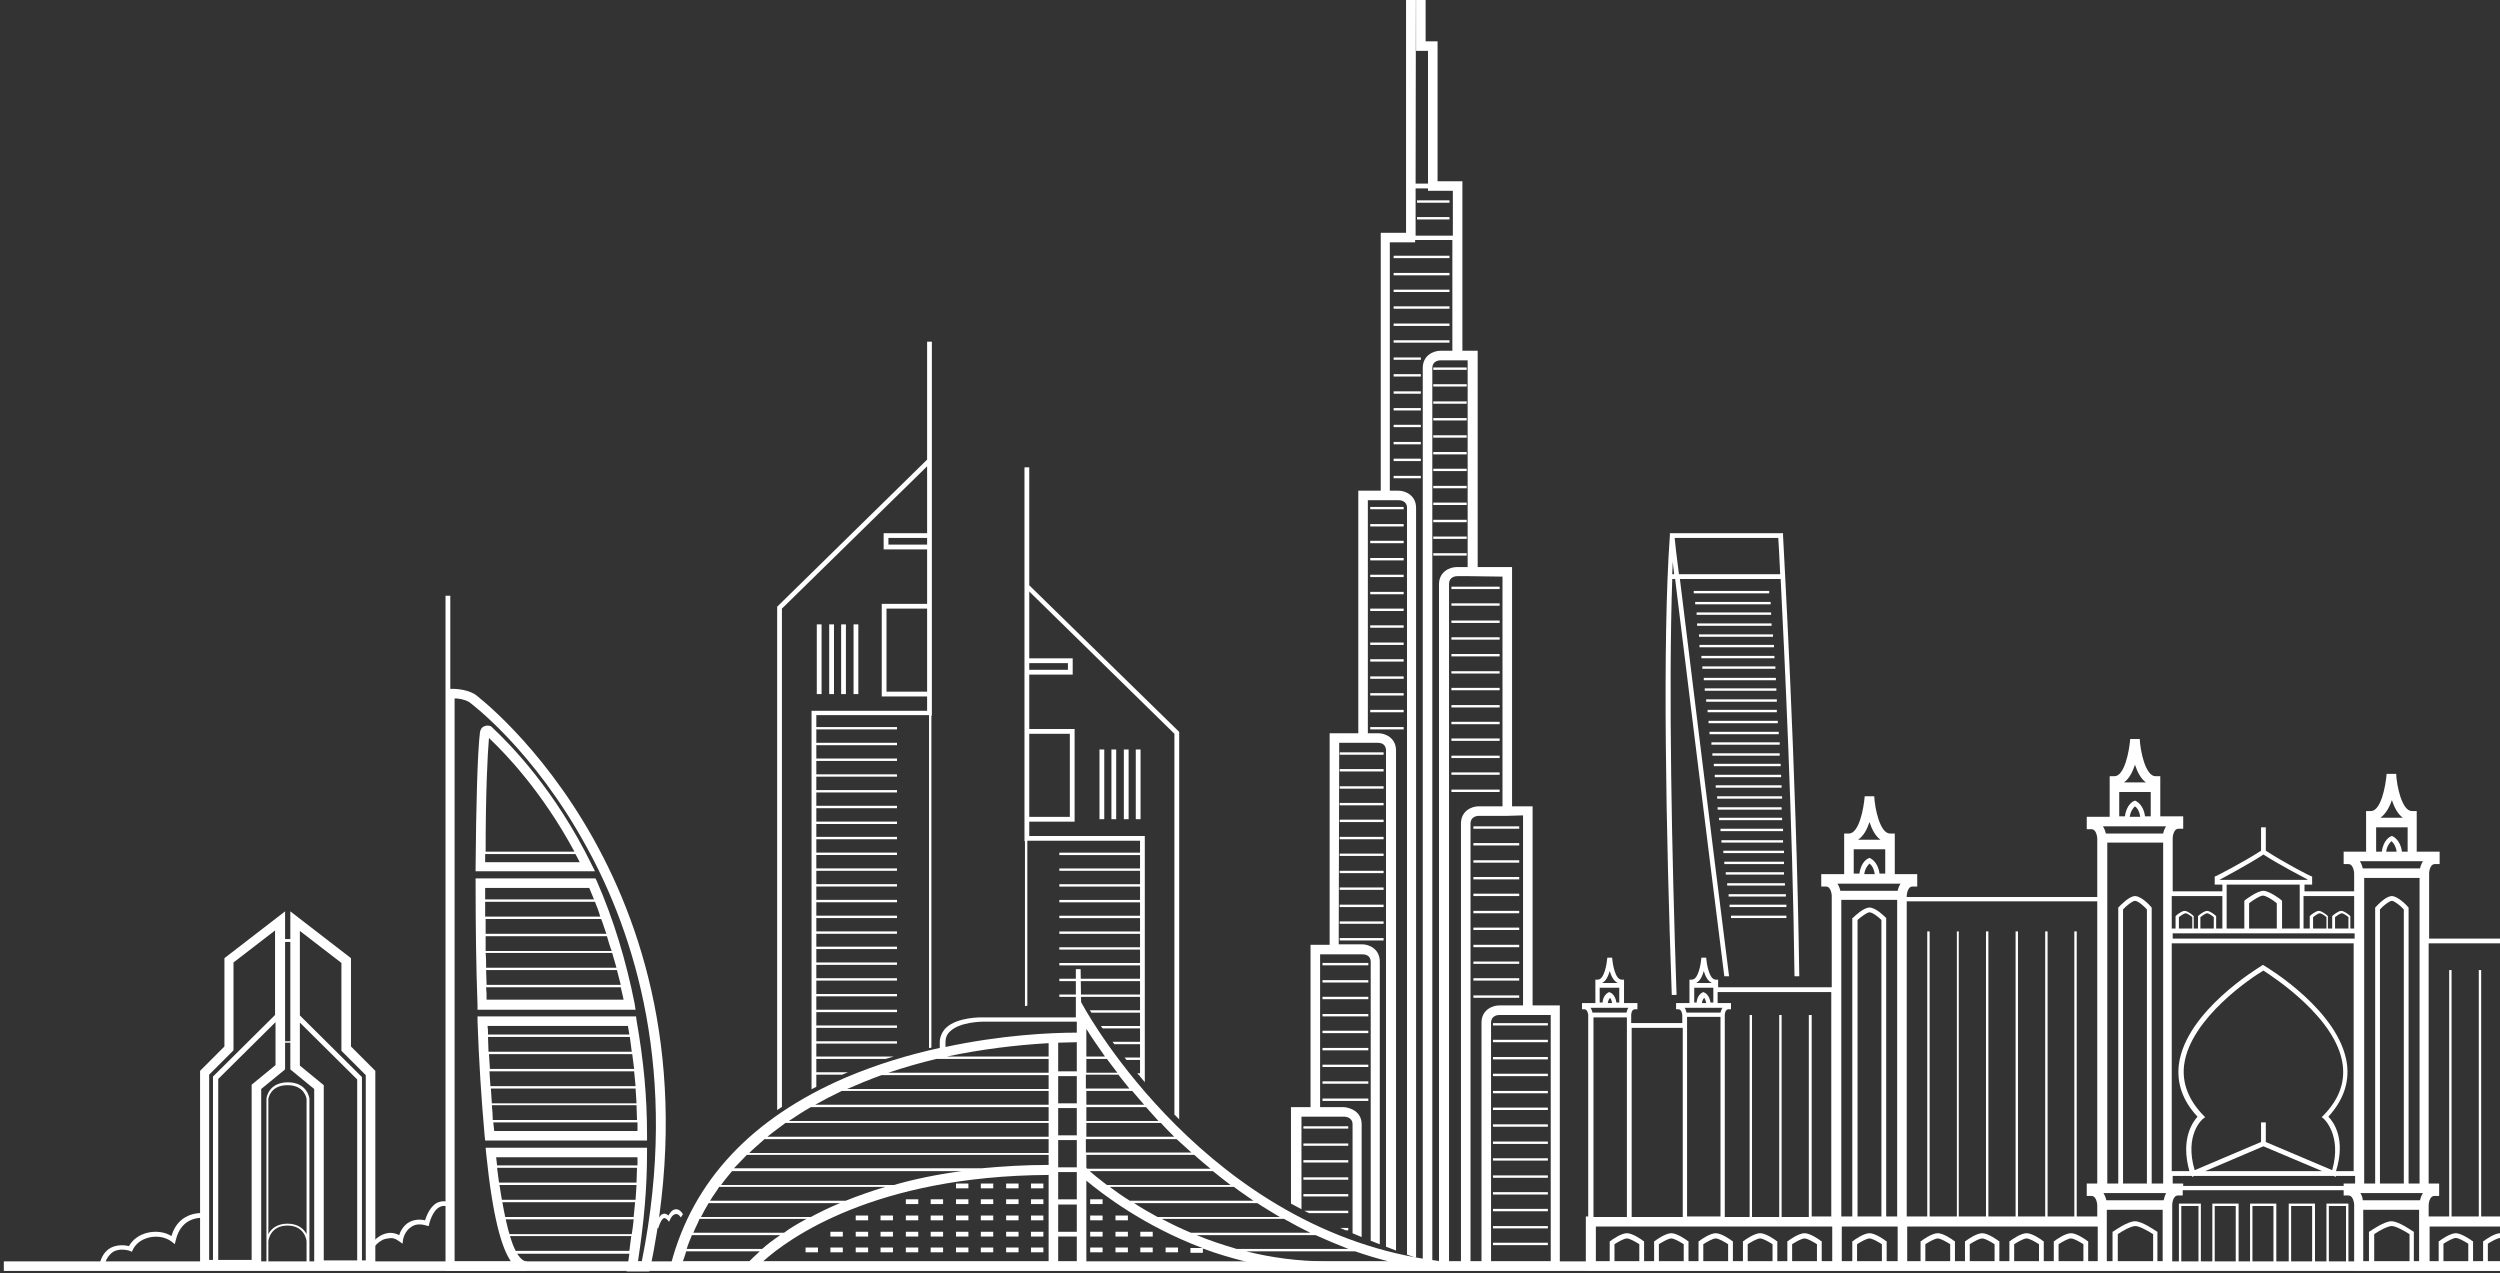
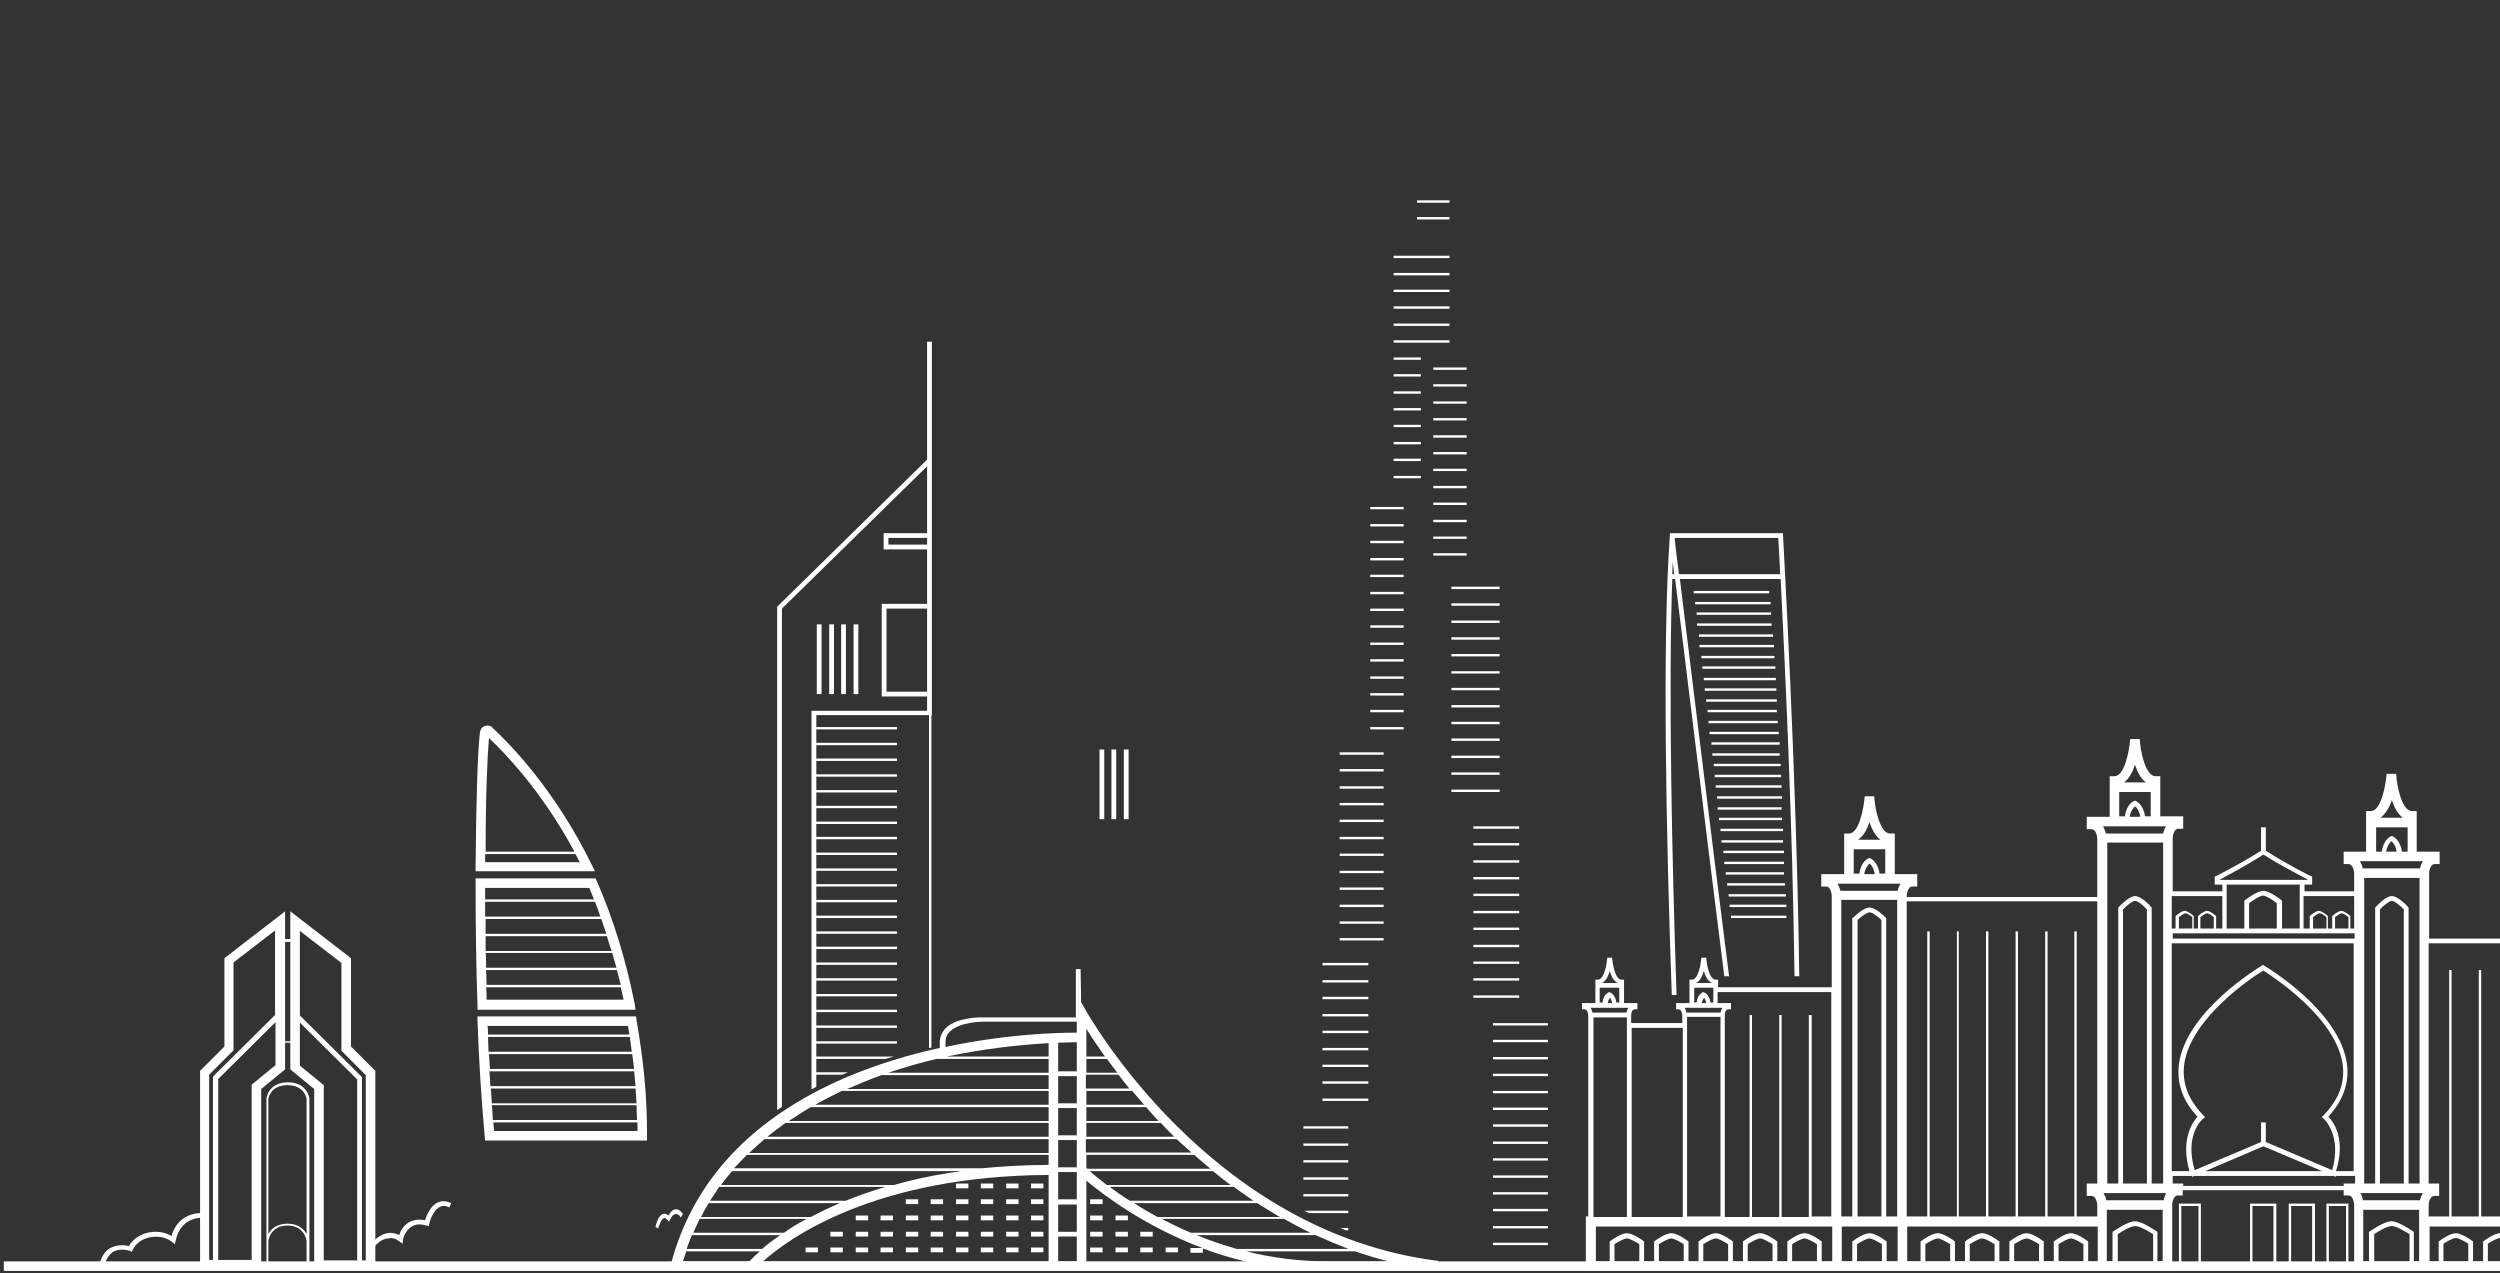
<svg xmlns="http://www.w3.org/2000/svg" width="487" height="248" viewBox="0 0 487 248" fill="none">
  <rect x="0" y="0" width="487" height="248" fill="#333333" stroke="none" />
  <g clipPath="url(#clip0_200_4937)">
    <path d="M128.214 239.303L127.685 239.023C127.685 238.931 128.096 236.977 129.038 236.512C129.391 236.326 129.803 236.419 130.215 236.791C130.449 236.326 130.921 235.675 131.509 235.582C132.038 235.489 132.568 235.768 133.038 236.512L132.627 237.164C132.273 236.605 131.92 236.419 131.567 236.512C130.921 236.605 130.508 237.629 130.508 237.629L130.332 238L130.097 237.721C129.744 237.35 129.509 237.163 129.214 237.35C128.685 237.721 128.332 238.931 128.214 239.303Z" fill="white" />
    <path d="M72.649 243.298L71.905 242.832C71.998 242.74 73.3 240.6 75.44 240.228C76.184 240.042 77.021 240.228 77.765 240.6C77.951 239.949 78.509 238.833 79.532 238.182C80.462 237.623 81.579 237.437 82.788 237.717C83.067 236.879 83.811 234.926 85.207 234.275C86.044 233.903 86.881 233.903 87.904 234.368L87.532 235.205C86.788 234.833 86.23 234.833 85.671 235.112C84.183 235.856 83.625 238.368 83.625 238.368L83.533 238.833L83.067 238.74C81.858 238.368 80.835 238.461 80.091 239.019C78.788 239.856 78.509 241.438 78.509 241.53L78.416 242.275L77.765 241.809C77.021 241.251 76.37 241.065 75.626 241.251C73.858 241.344 72.649 243.205 72.649 243.298Z" fill="white" />
-     <path d="M92.462 135.209C90.508 134.092 88.09 134.186 87.718 134.186V116.046H86.788V135.766V247.577H102.601V245.716C102.136 245.716 101.578 245.437 100.741 244.228H122.6C122.507 244.972 122.415 245.716 122.228 246.554L122.042 247.67H126.507L126.693 246.926C142.135 172.603 92.927 135.488 92.462 135.209ZM100.462 243.67C100.089 243.019 99.718 241.996 99.345 240.786H122.972C122.88 241.717 122.693 242.647 122.6 243.67H100.462ZM96.648 225.438H124.182C124.182 225.996 124.182 226.461 124.182 227.019H96.834C96.74 226.461 96.74 225.996 96.648 225.438ZM124.089 227.484C124.089 228.415 123.995 229.438 123.995 230.368H97.206C97.113 229.438 96.927 228.508 96.834 227.484H124.089ZM123.995 230.834C123.903 231.763 123.903 232.787 123.809 233.717H97.764C97.578 232.787 97.485 231.857 97.299 230.834H123.995ZM123.717 234.182C123.624 235.112 123.53 236.043 123.438 237.066H98.415C98.229 236.229 98.043 235.205 97.857 234.182H123.717ZM123.438 237.531C123.345 238.461 123.251 239.391 123.065 240.415H99.252C98.973 239.577 98.787 238.647 98.508 237.531H123.438ZM125.019 245.716H124.274C125.484 237.81 126.042 231.391 126.042 224.508V223.577H94.602L94.694 224.601C95.996 237.345 97.764 243.205 99.532 245.716H88.555V136.045C89.299 136.045 90.508 136.232 91.439 136.79C91.531 136.883 103.903 145.906 114.414 165.254C123.438 181.719 132.461 208.974 125.019 245.716Z" fill="white" />
    <path d="M123.996 198.741L123.904 197.997H93.021V198.927C93.3 206.927 93.765 213.996 94.416 221.345L94.509 222.182H126.043V221.252C126.043 213.438 125.392 206.741 123.996 198.741ZM123.066 204.88H95.16C95.16 203.95 95.067 202.927 95.067 201.997H122.694C122.787 202.927 122.973 203.95 123.066 204.88ZM123.16 205.346C123.252 206.276 123.439 207.299 123.531 208.23H95.439C95.347 207.299 95.347 206.276 95.253 205.346H123.16ZM123.531 208.695C123.624 209.624 123.717 210.648 123.81 211.578H95.532C95.439 210.648 95.439 209.624 95.347 208.695H123.531ZM123.81 212.043C123.904 212.973 123.904 213.996 123.996 214.927H95.811C95.718 213.996 95.718 212.973 95.626 212.043H123.81ZM95.811 215.299H123.996C123.996 216.229 124.089 217.252 124.089 218.182H95.997C95.997 217.252 95.904 216.322 95.811 215.299ZM122.322 199.858C122.415 200.416 122.508 200.973 122.601 201.532H95.067C95.067 200.973 95.067 200.416 94.974 199.858H122.322ZM96.276 220.322C96.183 219.764 96.183 219.205 96.091 218.647H124.183C124.183 219.205 124.183 219.764 124.183 220.322H96.276Z" fill="white" />
    <path d="M123.624 195.486C121.949 187.114 119.531 179.114 116.275 171.672L115.996 171.114H92.648V172.045C92.648 180.23 92.741 188.23 93.02 195.765V196.695H123.809L123.624 195.486ZM116.926 178.556H94.508C94.508 177.625 94.508 176.602 94.508 175.672H115.902C116.275 176.602 116.647 177.533 116.926 178.556ZM117.112 179.021C117.484 179.951 117.763 180.974 118.135 181.905H94.601C94.601 180.974 94.601 179.951 94.601 179.021H117.112ZM118.229 182.37C118.507 183.3 118.786 184.324 119.158 185.253H94.601C94.601 184.324 94.601 183.3 94.601 182.37H118.229ZM119.252 185.626C119.531 186.556 119.809 187.579 120.088 188.509H94.694C94.694 187.579 94.694 186.556 94.601 185.626H119.252ZM120.182 188.974C120.461 189.904 120.647 190.927 120.926 191.858H94.787C94.787 190.927 94.694 189.904 94.694 188.974H120.182ZM114.787 172.975C115.066 173.719 115.437 174.463 115.717 175.207H94.508C94.508 174.463 94.508 173.719 94.508 172.975H114.787ZM94.787 194.741C94.787 193.904 94.787 193.16 94.694 192.323H120.926C121.112 193.16 121.298 193.904 121.484 194.741H94.787Z" fill="white" />
    <path d="M115.252 168.417C108.089 153.813 99.438 145.069 96.09 141.906L95.811 141.627L95.717 141.534C95.625 141.441 94.88 141.162 94.229 141.534C93.95 141.627 93.578 141.999 93.485 142.743C93.02 146.65 92.741 156.882 92.648 168.788V169.719H115.902L115.252 168.417ZM95.252 143.767C98.508 146.836 105.577 154.185 111.903 165.906H94.601C94.601 154.277 94.973 146.929 95.252 143.767ZM94.508 167.952C94.508 167.394 94.508 166.929 94.508 166.371H112.089C112.368 166.835 112.647 167.394 112.926 167.952H94.508Z" fill="white" />
    <path d="M167.204 121.628H166.273V135.209H167.204V121.628Z" fill="white" />
    <path d="M164.785 121.628H163.855V135.209H164.785V121.628Z" fill="white" />
    <path d="M162.46 121.628H161.53V135.209H162.46V121.628Z" fill="white" />
    <path d="M160.042 121.628H159.111V135.209H160.042V121.628Z" fill="white" />
    <path d="M215.11 145.999H214.18V159.58H215.11V145.999Z" fill="white" />
    <path d="M217.435 145.999H216.505V159.58H217.435V145.999Z" fill="white" />
    <path d="M219.854 145.999H218.923V159.58H219.854V145.999Z" fill="white" />
-     <path d="M222.18 145.999H221.25V159.58H222.18V145.999Z" fill="white" />
-     <path fillRule="evenodd" clipRule="evenodd" d="M200.497 91.036V114.012L229.706 142.569V218.048C229.396 217.739 229.085 217.427 228.776 217.111V142.941L200.497 115.221V128.244H208.962V131.407H200.497V142.011H209.334V160.056H200.497V162.847H223.008V210.807C222.699 210.445 222.388 210.079 222.078 209.709V209.543H221.939C221.81 209.389 221.681 209.234 221.552 209.078H222.078V206.474H219.44C219.318 206.319 219.196 206.164 219.073 206.009H222.078V203.404H217.064C216.948 203.25 216.831 203.095 216.714 202.939H222.078V200.334H214.793C214.682 200.18 214.569 200.025 214.457 199.869H222.078V197.265H212.612C212.504 197.11 212.397 196.955 212.29 196.8H222.078V194.195H206.358V193.73H222.078V191.125H206.358V190.661H222.078V188.056H206.358V187.59H222.078V184.986H206.358V184.521H222.078V181.916H206.358V181.451H222.078V178.847H206.358V178.382H222.078V175.777H206.358V175.312H222.078V172.708H206.358V172.242H222.078V169.638H206.358V169.172H222.078V166.568H206.358V166.103H222.078V163.777H200.125V195.916C199.971 195.939 199.816 195.961 199.66 195.984V163.871H199.567V160.15V142.103V131.499V128.336V114.198V113.081V91.036H200.497ZM199.567 246.697V247.217H200.032H229.706V246.678L199.567 246.697ZM208.032 129.174H200.497V130.476H208.032V129.174ZM208.404 142.941H200.497V159.126H208.404V142.941Z" fill="white" />
    <path fillRule="evenodd" clipRule="evenodd" d="M282.363 39.026H276.038V39.491H282.363V39.026ZM266.922 98.745H273.433V99.21H266.922V98.745ZM273.433 102.093H266.922V102.558H273.433V102.093ZM260.969 146.557H269.527V147.022H260.969V146.557ZM260.969 149.812H269.527V150.278H260.969V149.812ZM269.527 156.417H260.969V156.882H269.527V156.417ZM260.969 153.162H269.527V153.627H260.969V153.162ZM269.527 163.021H260.969V163.487H269.527V163.021ZM260.969 159.673H269.527V160.138H260.969V159.673ZM269.527 169.626H260.969V170.091H269.527V169.626ZM260.969 166.277H269.527V166.742H260.969V166.277ZM269.527 182.741H260.969V183.207H269.527V182.741ZM260.969 179.486H269.527V179.951H260.969V179.486ZM269.527 176.231H260.969V176.696H269.527V176.231ZM260.969 172.882H269.527V173.347H260.969V172.882ZM266.55 190.928H257.62V191.392H266.55V190.928ZM257.62 187.579H266.55V188.044H257.62V187.579ZM266.55 197.532H257.62V197.997H266.55V197.532ZM257.62 194.183H266.55V194.649H257.62V194.183ZM266.55 204.136H257.62V204.601H266.55V204.136ZM257.62 200.788H266.55V201.253H257.62V200.788ZM266.55 210.648H257.62V211.113H266.55V210.648ZM257.62 207.392H266.55V207.857H257.62V207.392ZM266.55 213.996H257.62V214.462H266.55V213.996ZM287.014 164.231H295.944V164.696H287.014V164.231ZM295.944 160.975H287.014V161.441H295.944V160.975ZM287.014 170.836H295.944V171.301H287.014V170.836ZM295.944 167.58H287.014V168.045H295.944V167.58ZM287.014 177.44H295.944V177.905H287.014V177.44ZM295.944 174.091H287.014V174.556H295.944V174.091ZM287.014 184.044H295.944V184.509H287.014V184.044ZM295.944 180.695H287.014V181.161H295.944V180.695ZM287.014 193.905H295.944V194.369H287.014V193.905ZM295.944 190.556H287.014V191.021H295.944V190.556ZM287.014 187.3H295.944V187.765H287.014V187.3ZM273.433 108.698H266.922V109.163H273.433V108.698ZM266.922 105.349H273.433V105.814H266.922V105.349ZM273.433 115.302H266.922V115.767H273.433V115.302ZM266.922 111.953H273.433V112.418H266.922V111.953ZM273.433 121.814H266.922V122.279H273.433V121.814ZM266.922 118.558H273.433V119.023H266.922V118.558ZM273.433 141.627H266.922V142.092H273.433V141.627ZM266.922 138.278H273.433V138.743H266.922V138.278ZM273.433 128.418H266.922V128.883H273.433V128.418ZM266.922 125.162H273.433V125.627H266.922V125.162ZM273.433 135.022H266.922V135.488H273.433V135.022ZM266.922 131.767H273.433V132.232H266.922V131.767ZM276.038 42.281H282.363V42.746H276.038V42.281ZM282.363 49.816H271.48V50.281H282.363V49.816ZM271.48 56.421H282.363V56.886H271.48V56.421ZM282.363 53.165H271.48V53.63H282.363V53.165ZM271.48 63.025H282.363V63.49H271.48V63.025ZM282.363 59.676H271.48V60.142H282.363V59.676ZM271.48 86.094H276.782V86.559H271.48V86.094ZM276.782 82.745H271.48V83.21H276.782V82.745ZM271.48 92.698H276.782V93.163H271.48V92.698ZM276.782 89.35H271.48V89.814H276.782V89.35ZM271.48 69.629H276.782V70.094H271.48V69.629ZM282.363 66.746V66.281H276.782H271.48V66.746H276.782H282.363ZM271.48 79.49H276.782V79.954H271.48V79.49ZM276.782 76.233H271.48V76.699H276.782V76.233ZM271.48 72.885H276.782V73.35H271.48V72.885ZM285.712 74.839H279.2V75.303H285.712V74.839ZM279.2 71.582H285.712V72.047H279.2V71.582ZM285.712 81.443H279.2V81.908H285.712V81.443ZM279.2 78.187H285.712V78.652H279.2V78.187ZM285.712 88.047H279.2V88.512H285.712V88.047ZM279.2 84.792H285.712V85.257H279.2V84.792ZM285.712 94.652H279.2V95.117H285.712V94.652ZM279.2 91.303H285.712V91.768H279.2V91.303ZM285.712 101.256H279.2V101.721H285.712V101.256ZM279.2 97.907H285.712V98.372H279.2V97.907ZM285.712 107.768H279.2V108.232H285.712V107.768ZM279.2 104.512H285.712V104.977H279.2V104.512ZM292.13 117.535H282.735V118H292.13V117.535ZM282.735 114.279H292.13V114.744H282.735V114.279ZM292.13 124.139H282.735V124.604H292.13V124.139ZM282.735 120.884H292.13V121.349H282.735V120.884ZM292.13 130.744H282.735V131.209H292.13V130.744ZM282.735 127.394H292.13V127.86H282.735V127.394ZM292.13 137.348H282.735V137.813H292.13V137.348ZM282.735 133.999H292.13V134.464H282.735V133.999ZM292.13 143.859H282.735V144.325H292.13V143.859ZM282.735 140.604H292.13V141.069H282.735V140.604ZM292.13 153.813H282.735V154.278H292.13V153.813ZM282.735 150.464H292.13V150.929H282.735V150.464ZM292.13 147.208H282.735V147.674H292.13V147.208ZM253.899 222.741H262.643V223.206H253.899V222.741ZM262.643 219.392H253.899V219.857H262.643V219.392ZM253.899 229.345H262.643V229.81H253.899V229.345ZM262.643 225.996H253.899V226.461H262.643V225.996ZM254.09 235.856H262.643V236.321H254.997C254.694 236.167 254.391 236.013 254.09 235.856ZM262.148 239.671H262.643V239.205H261.088C261.439 239.362 261.793 239.516 262.148 239.671ZM262.643 232.601H253.899V233.066H262.643V232.601ZM290.828 228.973H301.525V229.438H290.828V228.973ZM301.525 235.485H290.828V235.95H301.525V235.485ZM290.828 232.228H301.525V232.694H290.828V232.228ZM301.525 242.089H290.828V242.553H301.525V242.089ZM290.828 238.833H301.525V239.298H290.828V238.833ZM301.525 202.555H290.828V203.021H301.525V202.555ZM290.828 199.3H301.525V199.764H290.828V199.3ZM301.525 209.16H290.828V209.625H301.525V209.16ZM290.828 205.904H301.525V206.369H290.828V205.904ZM301.525 215.764H290.828V216.229H301.525V215.764ZM290.828 212.508H301.525V212.973H290.828V212.508ZM301.525 225.624H290.828V226.089H301.525V225.624ZM290.828 222.368H301.525V222.833H290.828V222.368ZM301.525 219.02H290.828V219.485H301.525V219.02Z" fill="white" />
-     <path fillRule="evenodd" clipRule="evenodd" d="M298.549 157.068V195.858H303.851V247.483H251.481V246.664L280.363 246.647C279.279 246.265 278.209 245.886 277.154 245.508V71.676C277.154 69.257 279.2 68.327 280.596 68.327H282.922V46.746H275.666V47.211H270.736V95.582H272.411C273.805 95.582 275.852 96.512 275.852 98.93V245.04C275.258 244.825 274.67 244.611 274.085 244.396V98.93C274.085 97.536 272.782 97.442 272.503 97.442H266.922H266.457V142.836H268.504C269.899 142.836 271.945 143.767 271.945 146.185V243.603C271.289 243.356 270.638 243.109 269.992 242.862V146.185C269.992 144.79 268.782 144.697 268.411 144.697H261.341H260.876L260.783 183.951H265.341C266.736 183.951 268.782 184.881 268.782 187.3V242.394C268.19 242.163 267.6 241.93 267.015 241.696V187.393C267.015 185.997 265.806 185.904 265.434 185.904H260.876H258.271H257.155V215.671H261.806C263.016 215.764 265.248 216.508 265.248 219.02V240.98C264.654 240.736 264.065 240.49 263.48 240.243V219.02C263.48 217.624 262.085 217.532 261.899 217.532H257.248H253.527V235.563C252.84 235.202 252.159 234.835 251.481 234.46V215.671H255.294V184.044H258.271H259.015V142.836H264.597V95.582H268.969V45.351H273.899V-23.67H277.712V8.05H280.038V35.305H284.875V68.327H287.852V110.465H294.549V157.068H298.549ZM296.689 195.858V158.836L293.619 158.928H288.037C287.666 158.928 286.456 159.115 286.456 160.417V245.716H288.596V199.206C288.596 196.788 290.642 195.858 292.038 195.858H296.689ZM292.688 157.068V112.326L285.991 112.233H283.851C283.48 112.233 282.271 112.418 282.271 113.721V245.716H284.596V160.417C284.596 157.999 286.643 157.068 288.037 157.068H292.688ZM285.899 110.465V70.188H283.851H280.596C280.224 70.188 279.015 70.373 279.015 71.676V245.716H280.317V113.814C280.317 111.395 282.363 110.465 283.759 110.465H285.899ZM283.015 45.909V37.165H278.177V36.7H275.759V45.909H283.015ZM275.852 9.91V-21.809L275.759 35.77H278.177V9.91H275.852ZM290.456 245.716H302.083V197.718H297.618H292.038C291.665 197.718 290.456 197.904 290.456 199.206V245.716Z" fill="white" />
    <path fillRule="evenodd" clipRule="evenodd" d="M180.6 89.535V66.56H181.529V88.606V89.722V103.861V107.023V117.628V135.674V139.394H181.436V204.08C181.282 204.109 181.126 204.139 180.971 204.17V139.302H159.019V141.627H174.739V142.092H159.019V144.697H174.739V145.161H159.019V147.766H174.739V148.231H159.019V150.836H174.739V151.301H159.019V153.906H174.739V154.371H159.019V156.975H174.739V157.44H159.019V160.045H174.739V160.51H159.019V163.022H174.739V163.487H159.019V166.091H174.739V166.556H159.019V169.161H174.739V169.626H159.019V172.23H174.739V172.695H159.019V175.3H174.739V175.765H159.019V178.37H174.739V178.835H159.019V181.44H174.739V181.905H159.019V184.416H174.739V184.881H159.019V187.486H174.739V187.951H159.019V190.556H174.739V191.021H159.019V193.625H174.739V194.09H159.019V196.695H174.739V197.16H159.019V199.764H174.739V200.229H159.019V202.834H174.739V203.3H159.019V205.811H174.105C173.575 205.961 173.047 206.115 172.518 206.276H159.019V208.88H165.174C164.801 209.033 164.429 209.188 164.058 209.345H159.019V211.706C158.707 211.866 158.397 212.028 158.088 212.192V138.464H180.6V135.674H171.763V117.628H180.6V107.023H172.134V103.861H180.6V90.838L152.321 118.558V215.618C152.009 215.824 151.699 216.033 151.391 216.245V118.186L180.6 89.535ZM151.391 246.727V246.926H181.064H181.529V246.708L151.391 246.727ZM180.6 106.093V104.791H173.065V106.093H180.6ZM180.6 134.743V118.558H172.692V134.743H180.6Z" fill="white" />
    <path d="M211.435 196.695L210.598 195.207L210.505 188.788H209.575V193.904V198.183H191.343C191.157 198.183 186.505 198.09 184.273 200.229C183.529 200.974 183.064 201.997 183.064 203.021V204.136C177.111 205.439 170.879 207.299 164.739 209.904C146.414 217.811 134.973 229.996 130.693 246.274L130.414 247.484H280.084L280.177 245.624C235.341 240.042 211.714 197.067 211.435 196.695ZM233.109 240.6H256.271C258.317 241.53 260.549 242.461 262.689 243.298H240.922C238.132 242.461 235.527 241.624 233.109 240.6ZM133.67 243.763H147.996C146.972 244.693 146.321 245.345 145.949 245.716H133.019C133.298 244.972 133.484 244.414 133.67 243.763ZM145.484 224.973H204.273V226.927C199.622 226.927 195.342 227.206 191.25 227.577H142.972C143.81 226.74 144.647 225.81 145.484 224.973ZM232.086 224.508H216.458H211.528V221.903H229.202C230.132 222.741 231.156 223.671 232.086 224.508ZM209.761 239.95H206.133V234.647H209.761V239.95ZM209.761 227.392H206.133V222.089H209.761V227.392ZM209.761 221.159H206.133V215.857H209.761V221.159ZM209.761 214.927H206.133V209.625H209.761V214.927ZM206.133 233.624V228.322H209.761V233.624H206.133ZM211.621 227.485V224.973H216.551H232.644C233.667 225.904 234.69 226.74 235.807 227.671H211.807C211.714 227.577 211.621 227.485 211.621 227.485ZM211.621 215.671H223.249C223.993 216.508 224.83 217.438 225.667 218.369H216.551H211.621V215.671ZM211.621 215.206V212.508H216.551H220.551C221.296 213.346 222.04 214.275 222.876 215.206H211.621ZM216.458 212.043H211.528V209.345H217.854C218.504 210.183 219.248 211.113 219.993 212.043H216.458ZM211.621 208.974V206.276H215.621C216.272 207.113 216.923 208.043 217.667 208.974H211.621ZM211.621 205.811V203.021V200.416C212.459 201.811 213.761 203.671 215.249 205.811H211.621ZM209.761 208.695H206.133V203.113C207.342 203.113 208.552 203.021 209.761 203.021V208.695ZM204.273 205.811H184.459C191.064 204.415 197.761 203.578 204.273 203.206V205.811ZM204.273 206.276V208.974H173.018C176.087 207.951 179.25 207.02 182.413 206.276H204.273ZM204.273 209.439V212.137H165.018C167.158 211.206 169.39 210.276 171.715 209.439H204.273ZM204.273 212.508V215.206H158.786C160.46 214.275 162.228 213.346 163.995 212.508H204.273ZM204.273 215.671V218.369H153.67C155.065 217.438 156.46 216.508 157.948 215.671H204.273ZM204.273 218.741V221.438H149.484C150.6 220.508 151.809 219.671 153.018 218.741H204.273ZM204.273 221.903V224.601H145.949C146.879 223.671 147.902 222.833 148.926 221.903H204.273ZM187.343 228.136C182.413 228.787 178.041 229.717 174.134 230.834H140.461C141.112 229.903 141.856 229.066 142.6 228.136H187.343ZM172.459 231.205C169.669 232.043 167.064 232.972 164.739 233.903H138.321C138.88 232.972 139.53 232.136 140.089 231.205H172.459ZM163.622 234.368C161.576 235.205 159.716 236.135 157.948 237.066H136.554C137.019 236.135 137.484 235.298 138.042 234.368H163.622ZM157.112 237.438C155.437 238.368 153.949 239.205 152.739 240.135H135.065C135.438 239.205 135.903 238.368 136.275 237.438H157.112ZM151.995 240.6C150.6 241.53 149.39 242.461 148.461 243.298H133.763C134.042 242.368 134.414 241.53 134.786 240.6H151.995ZM148.646 245.716C153.483 241.344 170.227 229.066 204.273 228.88V245.716H148.646ZM206.133 240.88H209.761V245.716H206.133V240.88ZM236.272 228.136C237.388 229.066 238.504 229.903 239.713 230.834H235.62H215.621C214.133 229.717 213.016 228.787 212.272 228.136H236.272ZM235.713 231.205H240.364C241.573 232.136 242.876 232.972 244.178 233.903H220.086C218.598 232.972 217.295 232.043 216.179 231.205H235.713ZM244.923 234.368C246.317 235.298 247.806 236.135 249.294 237.066H241.573H235.713H225.481C223.807 236.135 222.319 235.298 220.923 234.368H244.923ZM235.713 237.438H241.573H250.132C251.806 238.368 253.48 239.298 255.248 240.135H231.992C229.946 239.298 228.085 238.368 226.318 237.438H235.713ZM228.737 221.438H211.621V218.741H216.551H226.132C226.97 219.671 227.806 220.508 228.737 221.438ZM184.18 203.021C184.18 202.183 184.459 201.439 185.111 200.881C187.064 199.02 191.435 199.02 191.529 199.02H209.761V199.393V201.16C204.552 201.16 195.063 201.625 184.18 203.95V203.021ZM211.621 245.716V229.996C214.877 232.693 222.876 238.833 234.225 243.112H231.9V244.042H234.318V243.205C237.016 244.228 239.899 245.065 242.876 245.81H211.621V245.716ZM258.596 245.716C252.922 245.716 247.62 244.972 242.783 243.763H263.991C266.131 244.507 268.271 245.158 270.503 245.716H258.596Z" fill="white" />
    <path fillRule="evenodd" clipRule="evenodd" d="M188.646 230.554H186.227V231.484H188.646V230.554ZM191.064 230.554H193.482V231.484H191.064V230.554ZM198.413 230.554H195.994V231.484H198.413V230.554ZM203.249 230.554H200.831V231.484H203.249V230.554ZM203.249 233.624H200.831V234.554H203.249V233.624ZM200.831 236.787H203.249V237.717H200.831V236.787ZM203.249 239.949H200.831V240.879H203.249V239.949ZM200.831 243.019H203.249V243.949H200.831V243.019ZM195.994 233.624H198.413V234.554H195.994V233.624ZM198.413 236.787H195.994V237.717H198.413V236.787ZM195.994 239.949H198.413V240.879H195.994V239.949ZM198.413 243.019H195.994V243.949H198.413V243.019ZM193.482 233.624H191.064V234.554H193.482V233.624ZM191.064 236.787H193.482V237.717H191.064V236.787ZM193.482 239.949H191.064V240.879H193.482V239.949ZM191.064 243.019H193.482V243.949H191.064V243.019ZM186.227 233.624H188.646V234.554H186.227V233.624ZM188.646 236.787H186.227V237.717H188.646V236.787ZM186.227 239.949H188.646V240.879H186.227V239.949ZM188.646 243.019H186.227V243.949H188.646V243.019ZM181.296 233.624H183.715V234.554H181.296V233.624ZM183.715 236.787H181.296V237.717H183.715V236.787ZM181.296 239.949H183.715V240.879H181.296V239.949ZM183.715 243.019H181.296V243.949H183.715V243.019ZM176.459 233.624H178.878V234.554H176.459V233.624ZM178.878 236.787H176.459V237.717H178.878V236.787ZM176.459 239.949H178.878V240.879H176.459V239.949ZM178.878 243.019H176.459V243.949H178.878V243.019ZM171.529 236.787H173.948V237.717H171.529V236.787ZM173.948 239.949H171.529V240.879H173.948V239.949ZM171.529 243.019H173.948V243.949H171.529V243.019ZM229.481 243.019H227.063V243.949H229.481V243.019ZM222.132 239.949H224.551V240.879H222.132V239.949ZM224.551 243.019H222.132V243.949H224.551V243.019ZM217.295 236.787H219.713V237.717H217.295V236.787ZM219.713 239.949H217.295V240.879H219.713V239.949ZM217.295 243.019H219.713V243.949H217.295V243.019ZM214.784 233.624H212.366V234.554H214.784V233.624ZM212.366 236.787H214.784V237.717H212.366V236.787ZM214.784 239.949H212.366V240.879H214.784V239.949ZM212.366 243.019H214.784V243.949H212.366V243.019ZM169.111 236.787H166.693V237.717H169.111V236.787ZM166.693 239.949H169.111V240.879H166.693V239.949ZM169.111 243.019H166.693V243.949H169.111V243.019ZM161.762 239.949H164.181V240.879H161.762V239.949ZM164.181 243.019H161.762V243.949H164.181V243.019ZM156.925 243.019H159.344V243.949H156.925V243.019Z" fill="white" />
    <path d="M347.337 104.326V103.861H325.291V104.326C323.803 124.791 324.547 162.464 325.663 193.811H326.594C325.663 166.371 325.012 134.185 325.756 112.791H326.315C328.175 127.86 332.175 160.696 335.896 190.183H336.826C333.105 160.789 329.105 127.953 327.245 112.791H346.872C347.616 127.674 349.198 159.859 349.569 190.183H350.5C349.942 149.254 347.337 105.07 347.337 104.326ZM325.756 111.86C325.756 111.024 325.85 110.279 325.85 109.442C325.942 110.186 326.036 110.93 326.129 111.86H325.756ZM327.059 111.86C326.594 108.326 326.315 105.814 326.221 104.791H346.406C346.5 105.721 346.593 108.232 346.779 111.86H327.059Z" fill="white" />
    <path fillRule="evenodd" clipRule="evenodd" d="M344.64 115.116H329.942V115.581H344.64V115.116ZM344.919 117.255H330.221V117.721H344.919V117.255ZM330.501 119.302H345.012V119.767H330.501V119.302ZM345.105 121.441H330.593V121.907H345.105V121.441ZM330.966 123.581H345.384V124.046H330.966V123.581ZM345.57 125.627H331.058V126.092H345.57V125.627ZM331.431 127.767H345.662V128.232H331.431V127.767ZM345.849 129.813H331.617V130.278H345.849V129.813ZM331.895 132.046H345.942V132.511H331.895V132.046ZM346.035 134.092H332.082V134.557H346.035V134.092ZM332.36 136.232H346.127V136.697H332.36V136.232ZM346.127 138.278H332.64V138.743H346.127V138.278ZM332.825 140.417H346.314V140.883H332.825V140.417ZM346.501 142.557H333.013V143.023H346.501V142.557ZM333.384 144.603H346.686V145.069H333.384V144.603ZM346.686 147.208V146.743H333.57V147.208H346.686ZM333.849 148.789H346.872V149.255H333.849V148.789ZM346.965 150.929H334.035V151.394H346.965V150.929ZM334.221 152.975H347.058V153.44H334.221V152.975ZM347.151 155.115H334.5V155.58H347.151V155.115ZM334.593 157.254H347.058V157.719H334.593V157.254ZM347.151 159.301H334.872V159.766H347.151V159.301ZM335.152 161.44H347.337V161.905H335.152V161.44ZM347.337 163.673H335.337V164.138H347.337V163.673ZM335.709 165.719H347.522V166.184H335.709V165.719ZM347.523 167.859H335.896V168.324H347.523V167.859ZM336.175 169.905H347.523V170.37H336.175V169.905ZM347.709 172.045H336.454V172.51H347.709V172.045ZM336.733 174.184H347.895V174.649H336.733V174.184ZM347.988 176.231H336.919V176.696H347.988V176.231ZM337.198 178.37H347.989V178.835H337.198V178.37Z" fill="white" />
    <path d="M570.958 201.997V199.114V198.183V197.439H570.493C569.191 197.439 568.726 194.276 568.633 193.16H567.703C567.609 194.276 567.144 197.439 565.842 197.439H565.376V198.183V199.114V201.997H562.773V203.206H563.238C563.888 203.206 563.982 204.323 563.982 204.323V205.904H554.028V204.323C554.028 204.323 554.028 203.206 554.772 203.206H555.237V201.997H552.633V199.114V198.183V197.439H552.168C550.865 197.439 550.4 194.276 550.307 193.16H549.377C549.284 194.276 548.819 197.439 547.517 197.439H547.052V198.183V198.927H524.913V182.555C524.913 182.555 525.006 180.788 526.029 180.788H526.959V178.369H522.587V173.626V171.765V170.463H521.657C519.704 170.463 518.68 165.533 518.588 163.208H516.727C516.541 165.626 515.611 170.463 513.658 170.463H512.727V171.765V173.626V178.369H508.262V180.788H509.193C510.216 180.788 510.309 182.555 510.309 182.555V182.835H473.194V170.091C473.194 169.998 473.287 168.324 474.31 168.324H475.24V165.905H470.776V161.161V159.301V157.998H469.845C467.892 157.998 466.869 153.068 466.775 150.743H464.915C464.729 153.161 463.798 157.998 461.845 157.998H460.915V159.301V161.161V165.905H456.543V168.324H457.474C458.497 168.324 458.589 170.091 458.589 170.091V173.626H448.916V172.324H450.404V170.742L450.125 170.649C450.031 170.649 445.101 168.138 441.381 165.719V161.161H440.451V165.719C436.73 168.138 431.707 170.649 431.707 170.649L431.428 170.742V172.324H432.916V173.626H423.242V163.208C423.242 163.208 423.335 161.44 424.358 161.44H425.289V159.022H420.824V154.277V152.417V151.208H419.893C417.94 151.208 416.917 146.278 416.823 143.952H414.963C414.777 146.371 413.847 151.208 411.893 151.208H410.964V152.51V154.371V159.115H406.498V161.533H407.428C408.451 161.533 408.545 163.3 408.545 163.3V174.742H371.43V174.463C371.43 174.463 371.522 172.695 372.546 172.695H373.476V170.277H369.104V165.533V163.673V162.37H368.174C366.221 162.37 365.197 157.44 365.104 155.115H363.244C363.058 157.534 362.128 162.37 360.174 162.37H359.244V163.673V165.533V170.277H354.779V172.695H355.709C356.732 172.695 356.825 174.463 356.825 174.463V192.323H334.687V191.579V190.835H334.222C332.919 190.835 332.454 187.672 332.361 186.556H331.431C331.338 187.672 330.873 190.835 329.571 190.835H329.106V191.579V192.509V195.393H326.501V196.602H326.966C327.617 196.602 327.71 197.718 327.71 197.718V199.299H317.757V197.718C317.757 197.718 317.757 196.602 318.502 196.602H318.967V195.393H316.362V192.509V191.579V190.835H315.897C314.595 190.835 314.129 187.672 314.036 186.556H313.106C313.013 187.672 312.548 190.835 311.245 190.835H310.78V191.579V192.509V195.393H308.176V196.602H308.641C309.292 196.602 309.386 197.718 309.386 197.718V236.973H308.92V247.483H356.825H371.43H408.545H410.405H423.149V234.647C423.149 234.554 423.242 232.88 424.265 232.88H425.195V231.857H456.543V232.88H457.474C458.497 232.88 458.589 234.647 458.589 234.647V247.483H471.333H473.194H510.309H524.913H572.818V236.973H572.354V204.323C572.354 204.323 572.354 203.206 573.098 203.206H573.563V201.997H570.958ZM568.168 195.765C568.447 196.695 568.912 197.718 569.749 198.09H566.679C567.424 197.718 567.888 196.788 568.168 195.765ZM566.307 199.02H570.028V201.904H569.47C569.283 200.416 568.353 199.95 568.353 199.95L568.168 199.858L567.981 199.95C567.981 199.95 566.958 200.416 566.772 201.904H566.307V199.02ZM568.633 201.997H567.795C567.888 201.439 568.074 201.16 568.26 200.973C568.353 201.16 568.539 201.439 568.633 201.997ZM565.376 202.927H566.772H569.562H570.958H571.795C571.609 203.206 571.516 203.578 571.423 203.857H564.819C564.726 203.578 564.632 203.206 564.447 202.927H565.376ZM563.982 206.834V237.066H554.028V206.834H563.982ZM546.587 204.788H553.098V236.973H546.587V204.788ZM553.563 202.927C553.377 203.206 553.284 203.578 553.191 203.857H546.587C546.494 203.578 546.401 203.206 546.214 202.927H547.052H548.447H551.238H552.633H553.563ZM549.471 201.997C549.563 201.439 549.75 201.16 549.935 200.973C550.121 201.16 550.307 201.439 550.4 201.997H549.471ZM551.703 201.997H551.144C550.959 200.508 550.029 200.043 550.029 200.043L549.842 199.95L549.656 200.043C549.656 200.043 548.633 200.508 548.447 201.997H547.889V199.114H551.609V201.997H551.703ZM549.842 195.765C550.121 196.695 550.586 197.718 551.424 198.09H548.354C549.098 197.718 549.563 196.788 549.842 195.765ZM547.052 199.858V201.997H544.447V203.206H544.912C545.564 203.206 545.656 204.323 545.656 204.323V236.973H540.819V204.323H540.355V236.973H535.052V204.323H534.68V236.973H529.378V204.323H528.913V236.973H524.913V199.764H547.052V199.858ZM519.983 236.973H515.332V187.021C516.076 186.37 517.099 185.532 517.657 185.532C518.216 185.532 519.332 186.37 519.983 187.021V236.973ZM520.727 186.556C520.448 186.276 518.681 184.602 517.564 184.602C516.448 184.602 514.774 186.183 514.402 186.556L514.309 186.649V236.973H512.169V183.393H523.052V236.973H520.913V186.649L520.727 186.556ZM517.657 168.23C518.122 169.626 518.774 170.928 519.797 171.672H515.425C516.448 171.021 517.192 169.626 517.657 168.23ZM514.494 173.626H520.634V178.369H519.518C519.239 176.044 517.843 175.393 517.751 175.393L517.564 175.3L517.378 175.393C517.286 175.393 515.89 176.044 515.611 178.369H514.494V173.626ZM516.541 178.369C516.727 177.16 517.286 176.602 517.564 176.323C517.843 176.51 518.401 177.16 518.588 178.369H516.541ZM512.634 180.23H522.587H523.704C523.425 180.696 523.239 181.161 523.146 181.626H511.983C511.89 181.161 511.704 180.696 511.425 180.23H512.634ZM510.309 183.765V236.973H506.309V188.974H505.844V236.973H500.542V188.974H500.077V236.973H494.774V188.974H494.309V236.973H489.1V188.974H488.635V236.973H483.333V188.974H482.868V236.973H477.565V188.974H477.1V236.973H473.101V234.74C473.101 234.647 473.194 232.972 474.217 232.972H475.147V230.554H473.101V183.765H510.309ZM429.196 217.252C426.312 214.275 425.01 210.927 425.475 207.392C426.684 198.276 438.962 190.183 440.915 189.067C442.776 190.277 455.148 198.276 456.357 207.392C456.822 210.927 455.613 214.183 452.636 217.252L452.264 217.624L452.636 217.903C452.636 217.903 456.264 221.066 454.311 227.95L441.381 222.462V218.647H440.451V222.462L427.521 227.95C425.475 221.066 429.009 217.996 429.196 217.903L429.567 217.624L429.196 217.252ZM440.915 223.299L452.357 228.136H429.567L440.915 223.299ZM453.567 217.531C456.45 214.369 457.659 210.927 457.194 207.299C455.799 196.974 441.753 188.509 441.102 188.137L440.823 187.951L440.544 188.137C439.986 188.509 425.846 196.974 424.451 207.299C423.986 211.02 425.195 214.462 428.079 217.531C427.148 218.555 424.73 221.903 426.498 228.136H423.056V183.765H458.497V228.136H455.055C457.008 221.903 454.59 218.555 453.567 217.531ZM421.474 233.81H410.312C410.219 233.345 410.033 232.88 409.754 232.414H421.939C421.753 232.88 421.568 233.345 421.474 233.81ZM418.219 230.554H413.568V177.16C414.219 176.416 415.428 175.486 415.894 175.486C416.452 175.486 417.567 176.416 418.219 177.16V230.554ZM419.149 230.554V176.789L419.056 176.695C418.777 176.323 417.103 174.556 415.894 174.556C414.777 174.556 413.102 176.323 412.731 176.695L412.637 176.789V230.554H410.498V164.138H421.382V230.554H419.149ZM426.963 180.881H424.451V178.649C424.823 178.369 425.475 177.904 425.754 177.904C426.033 177.904 426.591 178.277 427.056 178.649V180.881H426.963ZM432.916 181.811H437.288H444.636H449.008H458.683V182.835H423.242V181.811H432.916ZM431.242 180.881H428.637V178.649C429.009 178.369 429.661 177.904 429.94 177.904C430.219 177.904 430.776 178.277 431.242 178.649V180.881ZM443.613 180.881H438.125V175.951C438.962 175.3 440.265 174.463 440.823 174.463C441.381 174.463 442.776 175.3 443.52 175.951V180.881H443.613ZM453.102 180.881H450.59V178.649C450.962 178.369 451.613 177.904 451.892 177.904C452.171 177.904 452.729 178.277 453.194 178.649V180.881H453.102ZM457.38 180.881H454.869V178.649C455.241 178.369 455.892 177.904 456.171 177.904C456.45 177.904 457.008 178.277 457.474 178.649V180.881H457.38ZM460.45 171.021H471.333V230.554H469.194V176.789L469.101 176.695C468.822 176.323 467.055 174.556 465.938 174.556C464.729 174.556 463.148 176.323 462.775 176.695L462.683 176.789V230.554H460.543V171.021H460.45ZM468.264 230.554H463.613V177.16C464.264 176.416 465.473 175.486 465.938 175.486C466.403 175.486 467.613 176.416 468.264 177.16V230.554ZM459.799 232.414H471.985C471.705 232.88 471.52 233.345 471.426 233.81H460.264C460.264 233.345 460.078 232.88 459.799 232.414ZM465.938 155.859C466.403 157.254 467.055 158.557 468.078 159.301H463.706C464.729 158.557 465.473 157.254 465.938 155.859ZM462.869 161.161H469.008V165.905H467.892C467.613 163.579 466.124 162.929 466.124 162.929L465.938 162.835L465.752 162.929C465.659 162.929 464.264 163.579 463.985 165.905H462.869V161.161ZM464.822 165.905C465.008 164.696 465.566 164.138 465.845 163.858C466.124 164.045 466.682 164.696 466.869 165.905H464.822ZM461.008 167.765H470.868H471.985C471.705 168.23 471.52 168.696 471.426 169.161H460.264C460.171 168.696 459.985 168.23 459.706 167.765H461.008ZM458.589 174.556V180.881H457.845V178.463L457.753 178.369C457.566 178.184 456.636 177.44 456.078 177.44C455.52 177.44 454.59 178.184 454.404 178.369L454.311 178.463V180.881H453.473V178.463L453.38 178.369C453.194 178.184 452.264 177.44 451.706 177.44C451.148 177.44 450.218 178.184 450.031 178.369L449.939 178.463V180.881H448.729V174.556H458.589ZM432.358 171.393C433.474 170.742 437.66 168.603 440.915 166.463C444.265 168.603 448.45 170.742 449.473 171.301V171.393H448.916H432.916H432.358ZM447.985 172.324V180.881H444.543V175.486L444.357 175.3C444.172 175.114 442.032 173.533 440.915 173.533C439.706 173.533 437.66 175.114 437.381 175.3L437.195 175.486V180.881H433.753V172.324H447.985ZM432.916 174.556V180.881H431.707V178.463L431.614 178.369C431.428 178.184 430.498 177.44 429.94 177.44C429.381 177.44 428.451 178.184 428.265 178.369L428.172 178.463V180.881H427.335V178.463L427.242 178.369C427.056 178.184 426.125 177.44 425.568 177.44C425.01 177.44 424.079 178.184 423.893 178.369L423.8 178.463V180.881H423.056V174.556H432.916ZM415.894 148.976C416.358 150.371 417.009 151.673 418.032 152.417H413.754C414.777 151.673 415.428 150.371 415.894 148.976ZM412.824 154.277H418.963V159.022H417.847C417.567 156.696 416.079 156.045 416.079 156.045L415.894 155.952L415.707 156.045C415.614 156.045 414.219 156.696 413.94 159.022H412.824V154.277ZM414.87 159.115C415.056 157.905 415.614 157.347 415.894 157.068C416.173 157.254 416.73 157.813 416.917 159.115H414.87ZM410.964 160.975H420.824H421.939C421.661 161.44 421.474 161.905 421.382 162.37H410.219C410.126 161.905 409.94 161.44 409.661 160.975H410.964ZM408.545 175.672V230.554H406.498V232.972H407.428C408.451 232.972 408.545 234.74 408.545 234.74V236.973H404.545V181.44H404.08V236.973H398.87V181.44H398.406V236.973H393.103V181.44H392.638V236.973H387.336V181.44H386.871V236.973H381.569V181.44H381.197V236.973H375.895V181.44H375.429V236.973H371.43V175.579H408.545V175.672ZM366.5 236.973H361.849V179.207C362.593 178.556 363.709 177.719 364.174 177.719C364.733 177.719 365.848 178.556 366.5 179.207V236.973ZM367.337 178.742C367.058 178.463 365.383 176.789 364.174 176.789C363.058 176.789 361.383 178.369 361.011 178.742L360.826 178.835V236.973H358.686V175.3H369.569V236.973H367.43V178.835L367.337 178.742ZM364.174 160.138C364.639 161.533 365.29 162.835 366.314 163.579H361.941C363.058 162.835 363.709 161.533 364.174 160.138ZM361.105 165.44H367.244V170.184H366.127C365.848 167.859 364.36 167.207 364.36 167.207L364.174 167.115L363.988 167.207C363.895 167.207 362.5 167.859 362.22 170.184H361.105V165.44ZM363.151 170.277C363.337 169.068 363.895 168.509 364.174 168.23C364.453 168.417 365.012 168.975 365.197 170.277H363.151ZM359.244 172.137H369.104H370.221C369.942 172.603 369.755 173.068 369.663 173.533H358.5C358.407 173.068 358.221 172.603 357.942 172.137H359.244ZM356.919 236.973H352.919V197.718H352.36V237.066H347.059V197.718H346.593V237.066H341.291V197.718H340.826V237.066H335.989V197.718C335.989 197.718 335.989 196.602 336.733 196.602H337.199V195.393H334.594V193.253H356.732V236.973H356.919ZM335.151 236.973H328.64V198.09H335.151V236.973ZM331.896 189.16C332.175 190.09 332.64 191.113 333.478 191.486H330.408C331.152 191.113 331.617 190.183 331.896 189.16ZM330.036 192.416H333.757V195.299H333.198C333.013 193.811 332.082 193.346 331.989 193.346L331.803 193.253L331.617 193.346C331.617 193.346 330.594 193.811 330.501 195.299H330.036V192.416ZM332.361 195.393H331.524C331.617 194.834 331.803 194.555 331.989 194.369C332.082 194.555 332.269 194.834 332.361 195.393ZM329.106 196.322H330.501H333.292H334.687H335.524C335.338 196.602 335.245 196.974 335.151 197.253H328.547C328.454 196.974 328.362 196.602 328.175 196.322H329.106ZM327.803 200.229V237.066H317.85V200.229H327.803ZM313.571 189.16C313.85 190.09 314.316 191.113 315.152 191.486H312.083C312.827 191.113 313.292 190.183 313.571 189.16ZM311.711 192.416H315.431V195.299H314.873C314.687 193.811 313.757 193.346 313.664 193.346L313.478 193.253L313.292 193.346C313.292 193.346 312.268 193.811 312.176 195.299H311.618V192.416H311.711ZM314.036 195.393H313.199C313.292 194.834 313.478 194.555 313.664 194.369C313.757 194.555 313.943 194.834 314.036 195.393ZM310.78 196.322H312.176H314.966H316.362H317.199C317.013 196.602 316.92 196.974 316.827 197.253H310.222C310.13 196.974 310.036 196.602 309.85 196.322H310.78ZM310.409 198.183H316.92V237.066H310.409V198.183ZM319.338 245.716H314.501V242.368C315.245 241.903 316.362 241.251 316.92 241.251C317.478 241.251 318.594 241.903 319.338 242.368V245.716ZM327.989 245.716H323.153V242.368C323.897 241.903 325.012 241.251 325.57 241.251C326.129 241.251 327.245 241.903 327.989 242.368V245.716ZM336.64 245.716H331.803V242.368C332.547 241.903 333.663 241.251 334.222 241.251C334.78 241.251 335.896 241.903 336.64 242.368V245.716ZM345.291 245.716H340.454V242.368C341.198 241.903 342.314 241.251 342.873 241.251C343.431 241.251 344.547 241.903 345.291 242.368V245.716ZM353.942 245.716H349.105V242.368C349.849 241.903 350.966 241.251 351.523 241.251C352.081 241.251 353.198 241.903 353.942 242.368V245.716ZM354.872 245.716V241.809L354.686 241.717C354.5 241.53 352.64 240.228 351.523 240.228C350.407 240.228 348.547 241.53 348.361 241.717L348.174 241.809V245.716H346.221V241.809L346.036 241.717C345.849 241.53 343.988 240.228 342.873 240.228C341.756 240.228 339.896 241.53 339.71 241.717L339.524 241.809V245.716H337.57V241.809L337.384 241.717C337.199 241.53 335.338 240.228 334.222 240.228C333.105 240.228 331.245 241.53 331.059 241.717L330.873 241.809V245.716H328.919V241.809L328.733 241.717C328.547 241.53 326.687 240.228 325.57 240.228C324.455 240.228 322.594 241.53 322.408 241.717L322.222 241.809V245.716H320.269V241.809L320.082 241.717C319.896 241.53 318.036 240.228 316.92 240.228C315.804 240.228 313.943 241.53 313.757 241.717L313.571 241.809V245.716H310.874V238.926H356.919V245.716H354.872ZM366.592 245.716H361.756V242.368C362.5 241.903 363.616 241.251 364.174 241.251C364.733 241.251 365.848 241.903 366.592 242.368V245.716ZM367.523 245.716V241.809L367.337 241.717C367.151 241.53 365.29 240.228 364.174 240.228C363.058 240.228 361.197 241.53 361.011 241.717L360.826 241.809V245.716H358.779V238.926H369.663V245.716H367.523ZM379.894 245.716H375.058V242.368C375.802 241.903 376.918 241.251 377.476 241.251C378.034 241.251 379.15 241.903 379.894 242.368V245.716ZM388.545 245.716H383.709V242.368C384.453 241.903 385.568 241.251 386.127 241.251C386.685 241.251 387.801 241.903 388.545 242.368V245.716ZM397.197 245.716H392.359V242.368C393.103 241.903 394.22 241.251 394.778 241.251C395.336 241.251 396.452 241.903 397.197 242.368V245.716ZM405.847 245.716H401.01V242.368C401.754 241.903 402.871 241.251 403.429 241.251C403.987 241.251 405.103 241.903 405.847 242.368V245.716ZM408.545 245.716H406.778V241.809L406.592 241.717C406.405 241.53 404.545 240.228 403.429 240.228C402.312 240.228 400.452 241.53 400.266 241.717L400.08 241.809V245.716H398.126V241.809L397.941 241.717C397.755 241.53 395.894 240.228 394.778 240.228C393.661 240.228 391.801 241.53 391.615 241.717L391.429 241.809V245.716H389.475V241.809L389.289 241.717C389.104 241.53 387.243 240.228 386.127 240.228C385.011 240.228 383.15 241.53 382.964 241.717L382.778 241.809V245.716H380.825V241.809L380.638 241.717C380.453 241.53 378.592 240.228 377.476 240.228C376.36 240.228 374.499 241.53 374.314 241.717L374.127 241.809V245.716H371.522V238.926H408.638V245.716H408.545ZM419.335 245.716H412.545V240.414C413.475 239.763 415.149 238.833 415.986 238.833C416.73 238.833 418.405 239.763 419.428 240.414V245.716H419.335ZM421.382 245.716H420.265V239.949L420.08 239.856C419.8 239.67 417.288 237.902 415.894 237.902C414.498 237.902 411.987 239.67 411.708 239.856L411.522 239.949V245.716H410.405V237.066V235.67H421.289V245.716H421.382ZM425.289 231.019V230.554H423.242V229.066H426.963L427.056 229.252L427.428 229.066H454.59L454.962 229.252L455.055 229.066H458.776V230.554H456.543V231.019H425.289ZM469.287 245.716H462.496V240.414C463.427 239.763 465.101 238.833 465.938 238.833C466.682 238.833 468.357 239.763 469.38 240.414V245.716H469.287ZM471.333 245.716H470.217V239.949L470.031 239.856C469.752 239.67 467.24 237.902 465.845 237.902C464.45 237.902 461.939 239.67 461.66 239.856L461.473 239.949V245.716H460.357V235.67H471.241V237.066V245.716H471.333ZM480.822 245.716H475.984V242.275C476.729 241.809 477.845 241.159 478.403 241.159C478.961 241.159 480.077 241.809 480.822 242.275V245.716ZM489.473 245.716H484.635V242.275C485.379 241.809 486.496 241.159 487.054 241.159C487.612 241.159 488.728 241.809 489.473 242.275V245.716ZM498.123 245.716H493.286V242.275C494.03 241.809 495.147 241.159 495.705 241.159C496.262 241.159 497.379 241.809 498.123 242.275V245.716ZM506.774 245.716H501.937V242.275C502.681 241.809 503.797 241.159 504.355 241.159C504.914 241.159 506.03 241.809 506.774 242.275V245.716ZM507.704 245.716V241.809L507.518 241.717C507.332 241.53 505.378 240.228 504.355 240.228C503.24 240.228 501.379 241.53 501.192 241.717L501.007 241.809V245.716H499.054V241.809L498.867 241.717C498.681 241.53 496.728 240.228 495.705 240.228C494.588 240.228 492.728 241.53 492.542 241.717L492.356 241.809V245.716H490.402V241.809L490.217 241.717C490.03 241.53 488.077 240.228 487.054 240.228C485.937 240.228 484.077 241.53 483.891 241.717L483.705 241.809V245.716H481.751V241.809L481.566 241.717C481.38 241.53 479.426 240.228 478.403 240.228C477.286 240.228 475.427 241.53 475.24 241.717L475.054 241.809V245.716H473.287V238.926H510.402V245.716H507.704ZM520.076 245.716H515.146V242.275C515.89 241.809 517.007 241.159 517.564 241.159C518.122 241.159 519.239 241.809 519.983 242.275V245.716H520.076ZM521.006 245.716V241.809L520.82 241.717C520.634 241.53 518.681 240.228 517.657 240.228C516.541 240.228 514.681 241.53 514.494 241.717L514.309 241.809V245.716H512.262V238.926H523.146V245.716H521.006ZM532.727 245.716H527.89V242.275C528.634 241.809 529.75 241.159 530.308 241.159C530.866 241.159 531.983 241.809 532.727 242.275V245.716ZM541.378 245.716H536.54V242.275C537.285 241.809 538.401 241.159 538.959 241.159C539.517 241.159 540.634 241.809 541.378 242.275V245.716ZM550.029 245.716H545.191V242.275C545.935 241.809 547.052 241.159 547.61 241.159C548.168 241.159 549.284 241.809 550.029 242.275V245.716ZM558.679 245.716H553.842V242.275C554.586 241.809 555.703 241.159 556.261 241.159C556.819 241.159 557.935 241.809 558.679 242.275V245.716ZM567.33 245.716H562.493V242.275C563.238 241.809 564.353 241.159 564.911 241.159C565.47 241.159 566.586 241.809 567.33 242.275V245.716ZM570.958 245.716H568.26V241.809L568.074 241.717C567.888 241.53 565.935 240.228 564.911 240.228C563.796 240.228 561.935 241.53 561.749 241.717L561.563 241.809V245.716H559.61V241.809L559.423 241.717C559.237 241.53 557.284 240.228 556.261 240.228C555.145 240.228 553.284 241.53 553.098 241.717L552.912 241.809V245.716H550.959V241.809L550.773 241.717C550.586 241.53 548.633 240.228 547.61 240.228C546.494 240.228 544.633 241.53 544.447 241.717L544.261 241.809V245.716H542.308V241.809L542.122 241.717C541.936 241.53 539.982 240.228 538.959 240.228C537.842 240.228 535.983 241.53 535.796 241.717L535.61 241.809V245.716H533.657V241.809L533.471 241.717C533.285 241.53 531.331 240.228 530.308 240.228C529.192 240.228 527.332 241.53 527.146 241.717L526.959 241.809V245.716H525.006V238.926H570.958V245.716ZM564.911 236.973V204.788H571.423V236.973H564.911Z" fill="white" />
    <path d="M438.311 234.461V246.833H443.427V234.461H440.916H438.311ZM442.962 246.368H438.776V234.926H440.822H442.869V246.368H442.962Z" fill="white" />
-     <path d="M430.962 234.461V246.833H436.078V234.461H433.567H430.962ZM435.521 246.368H431.427V234.926H433.474H435.521V246.368Z" fill="white" />
    <path d="M424.451 234.461V246.833H428.73V234.461H426.59H424.451ZM428.265 246.368H424.916V234.926H426.59H428.265V246.368Z" fill="white" />
    <path d="M445.846 234.461V246.833H450.962V234.461H448.45H445.846ZM450.497 246.368H446.311V234.926H448.357H450.403V246.368H450.497Z" fill="white" />
    <path d="M453.194 234.461V246.833H457.473V234.461H455.334H453.194ZM457.008 246.368H453.659V234.926H455.334H457.008V246.368Z" fill="white" />
    <path d="M617.096 245.716H0.744V247.577H617.096V245.716Z" fill="white" />
    <path d="M20.279 246.74L19.348 246.554C19.627 244.972 20.372 243.763 21.488 243.112C22.883 242.368 24.372 242.554 25.116 242.74C25.86 241.438 27.162 240.507 28.744 240.136C30.325 239.763 32.092 239.949 33.395 240.786C34.883 235.67 39.813 236.321 39.906 236.321L39.813 237.252C39.627 237.252 35.348 236.694 34.232 241.624L34.046 242.368L33.487 241.903C32.278 240.973 30.604 240.694 29.023 241.065C27.534 241.438 26.418 242.275 25.86 243.484L25.674 243.856L25.302 243.67C25.302 243.67 23.441 243.019 22.046 243.856C21.116 244.507 20.558 245.437 20.279 246.74Z" fill="white" />
    <path d="M68.37 203.857V186.649L56.556 177.533V182.928H55.533V177.533L43.719 186.649V203.857L38.975 208.601V247.391H50.882V246.647H51.905H60.277H61.207V247.391H73.114V208.601L68.37 203.857ZM69.579 245.53H63.068V211.392L58.416 207.578V199.206L69.579 210.276V245.53ZM56.556 183.486V202.834H55.533V183.486H56.556ZM53.672 207.485L49.022 211.299V245.437H42.51V210.183L53.672 199.114V207.485ZM40.743 209.345L45.487 204.601V187.486L53.58 181.253V197.718L41.487 209.718V245.437H40.743V209.345ZM52.277 246.181V241.809C52.277 241.624 52.649 238.74 55.998 238.74C59.347 238.74 59.719 241.624 59.719 241.809V246.181H52.277ZM52.277 214.09C52.277 213.996 52.649 211.392 55.998 211.392C59.347 211.392 59.719 213.996 59.719 214.09V240.415C59.254 239.484 58.138 238.368 55.998 238.368C53.859 238.368 52.742 239.484 52.277 240.415V214.09ZM60.277 246.181V213.996C60.277 213.996 59.905 210.834 56.091 210.834C52.277 210.834 51.905 213.904 51.905 213.996V241.717V246.089H50.882V212.136L55.533 208.322V203.113H56.556V208.322L61.207 212.136V246.089H60.277V246.181ZM71.346 245.53H70.509V209.81L58.416 197.811V181.347L66.509 187.579V204.694L71.253 209.439V245.53H71.346Z" fill="white" />
  </g>
  <defs>
    <clipPath id="clip0_200_4937">
      <rect width="616.352" height="271.47" fill="white" transform="translate(0.744 -23.67)" />
    </clipPath>
  </defs>
</svg>